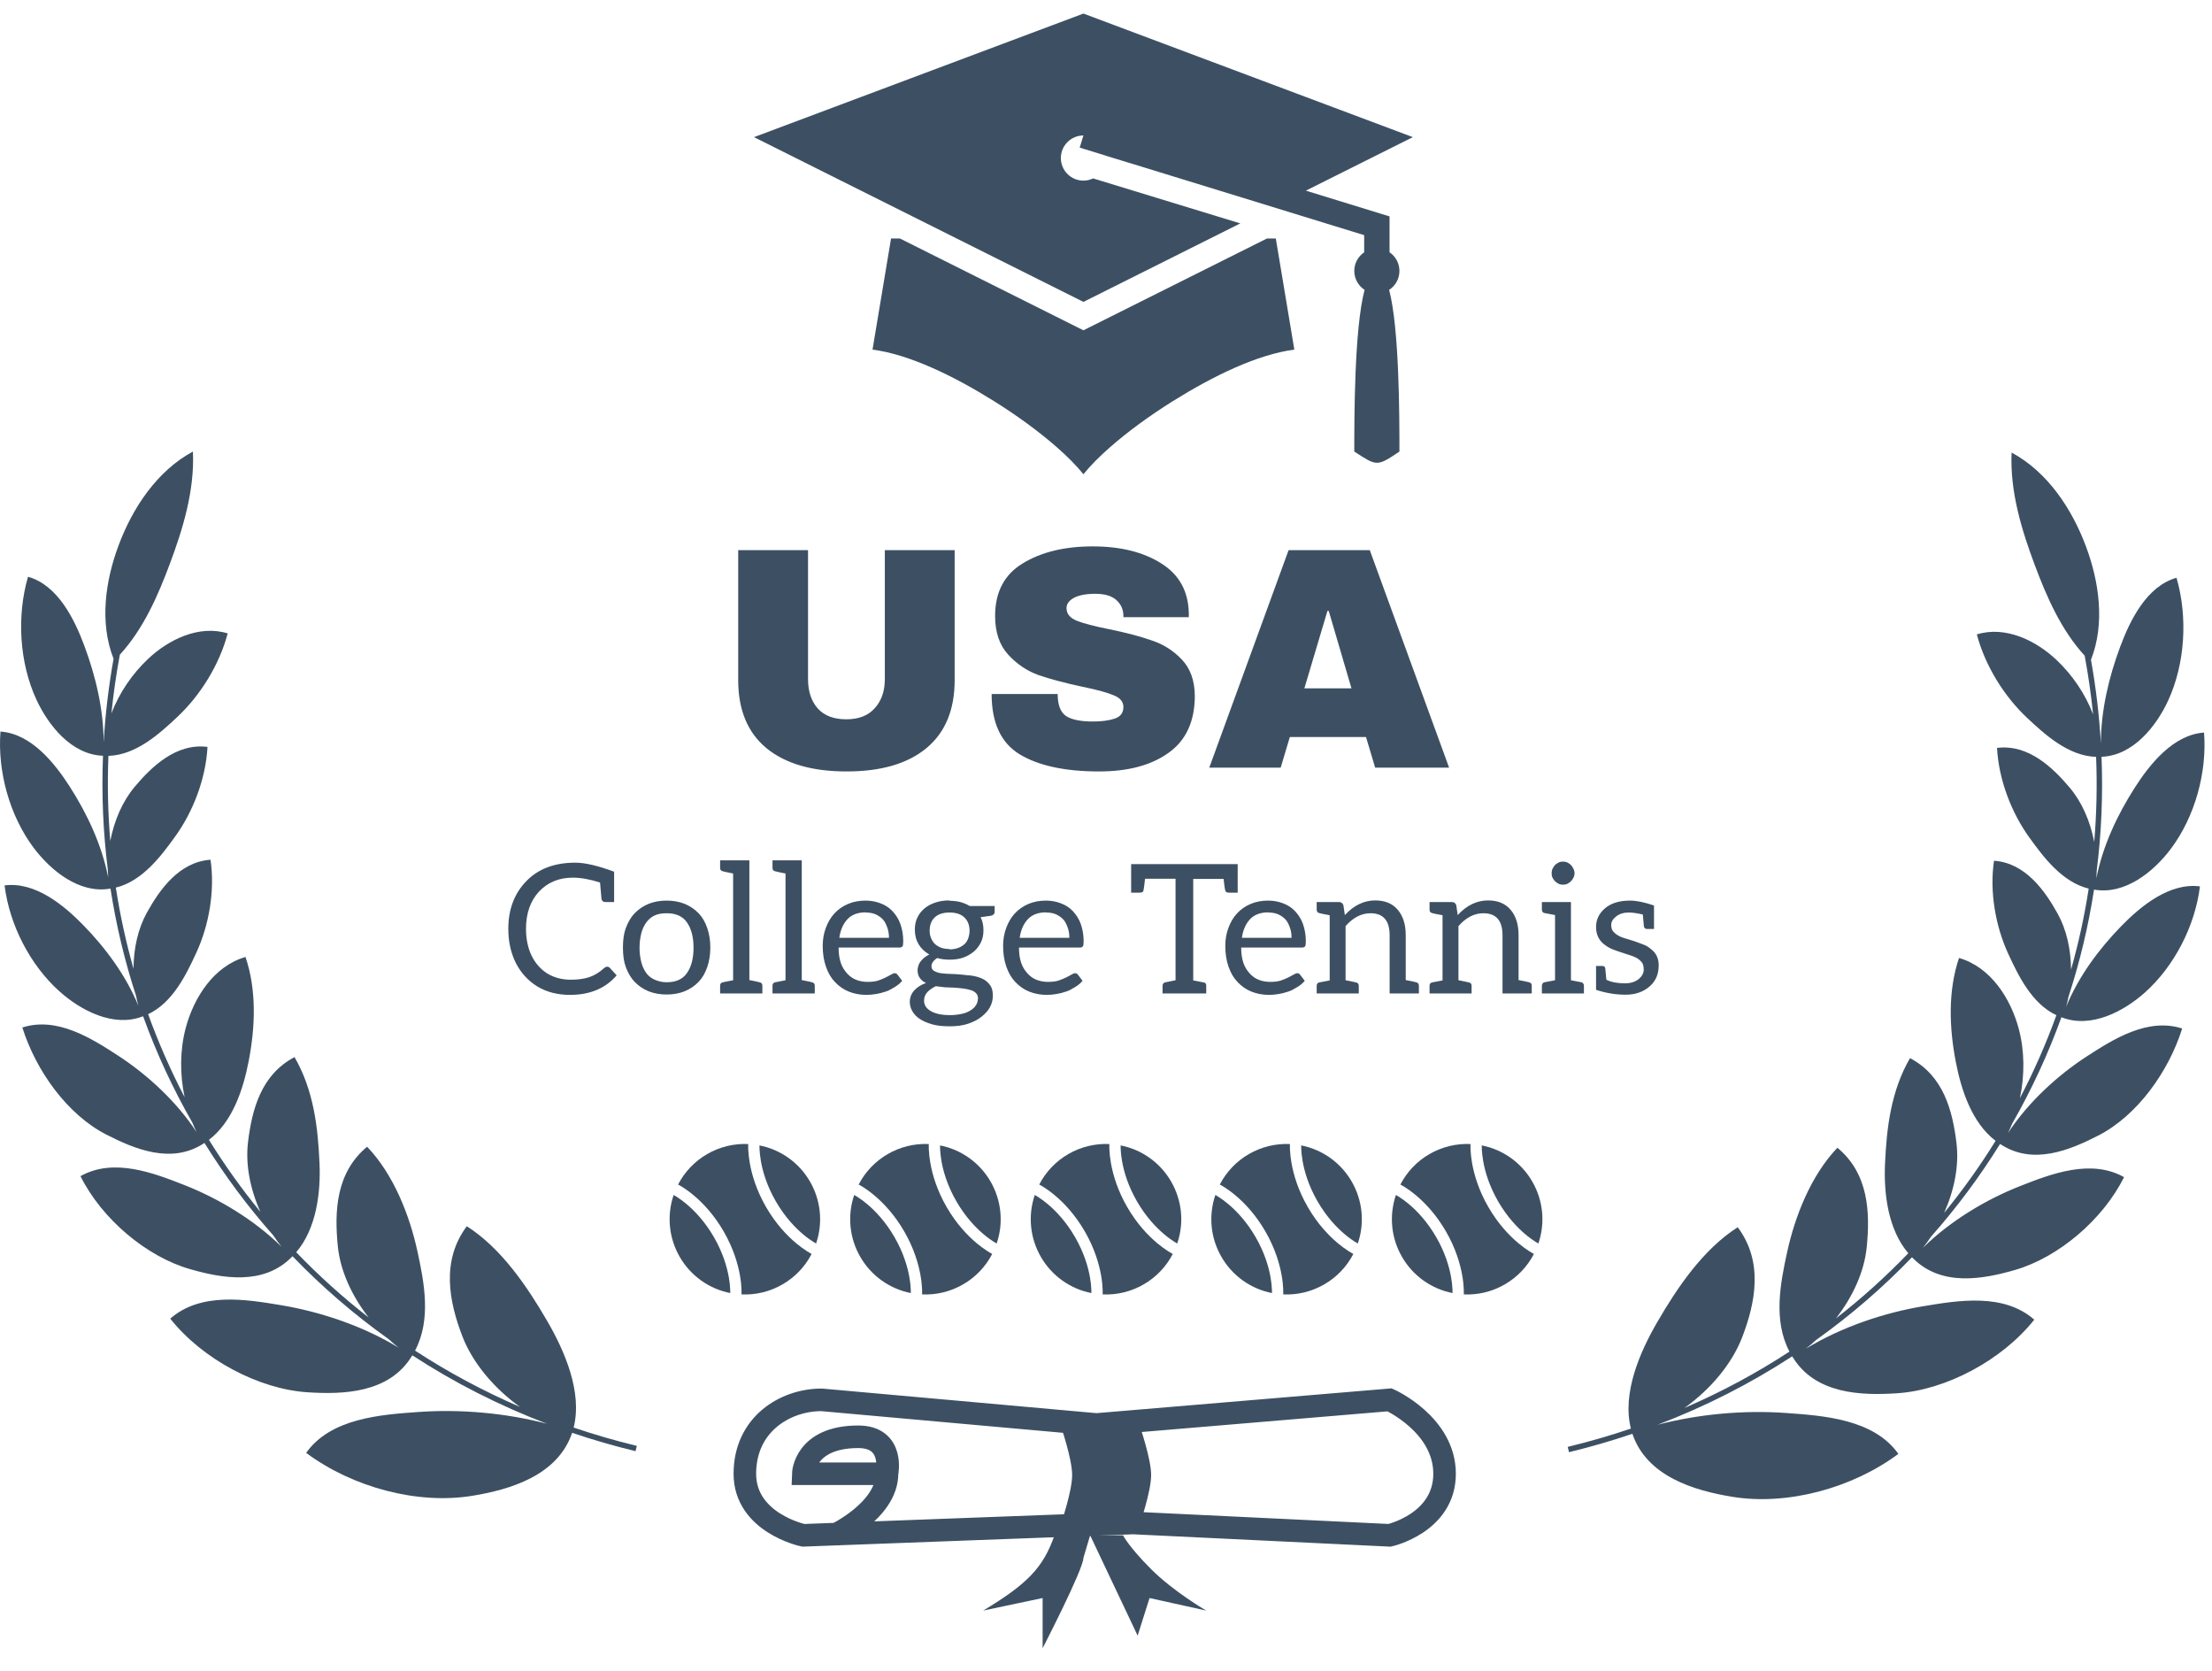
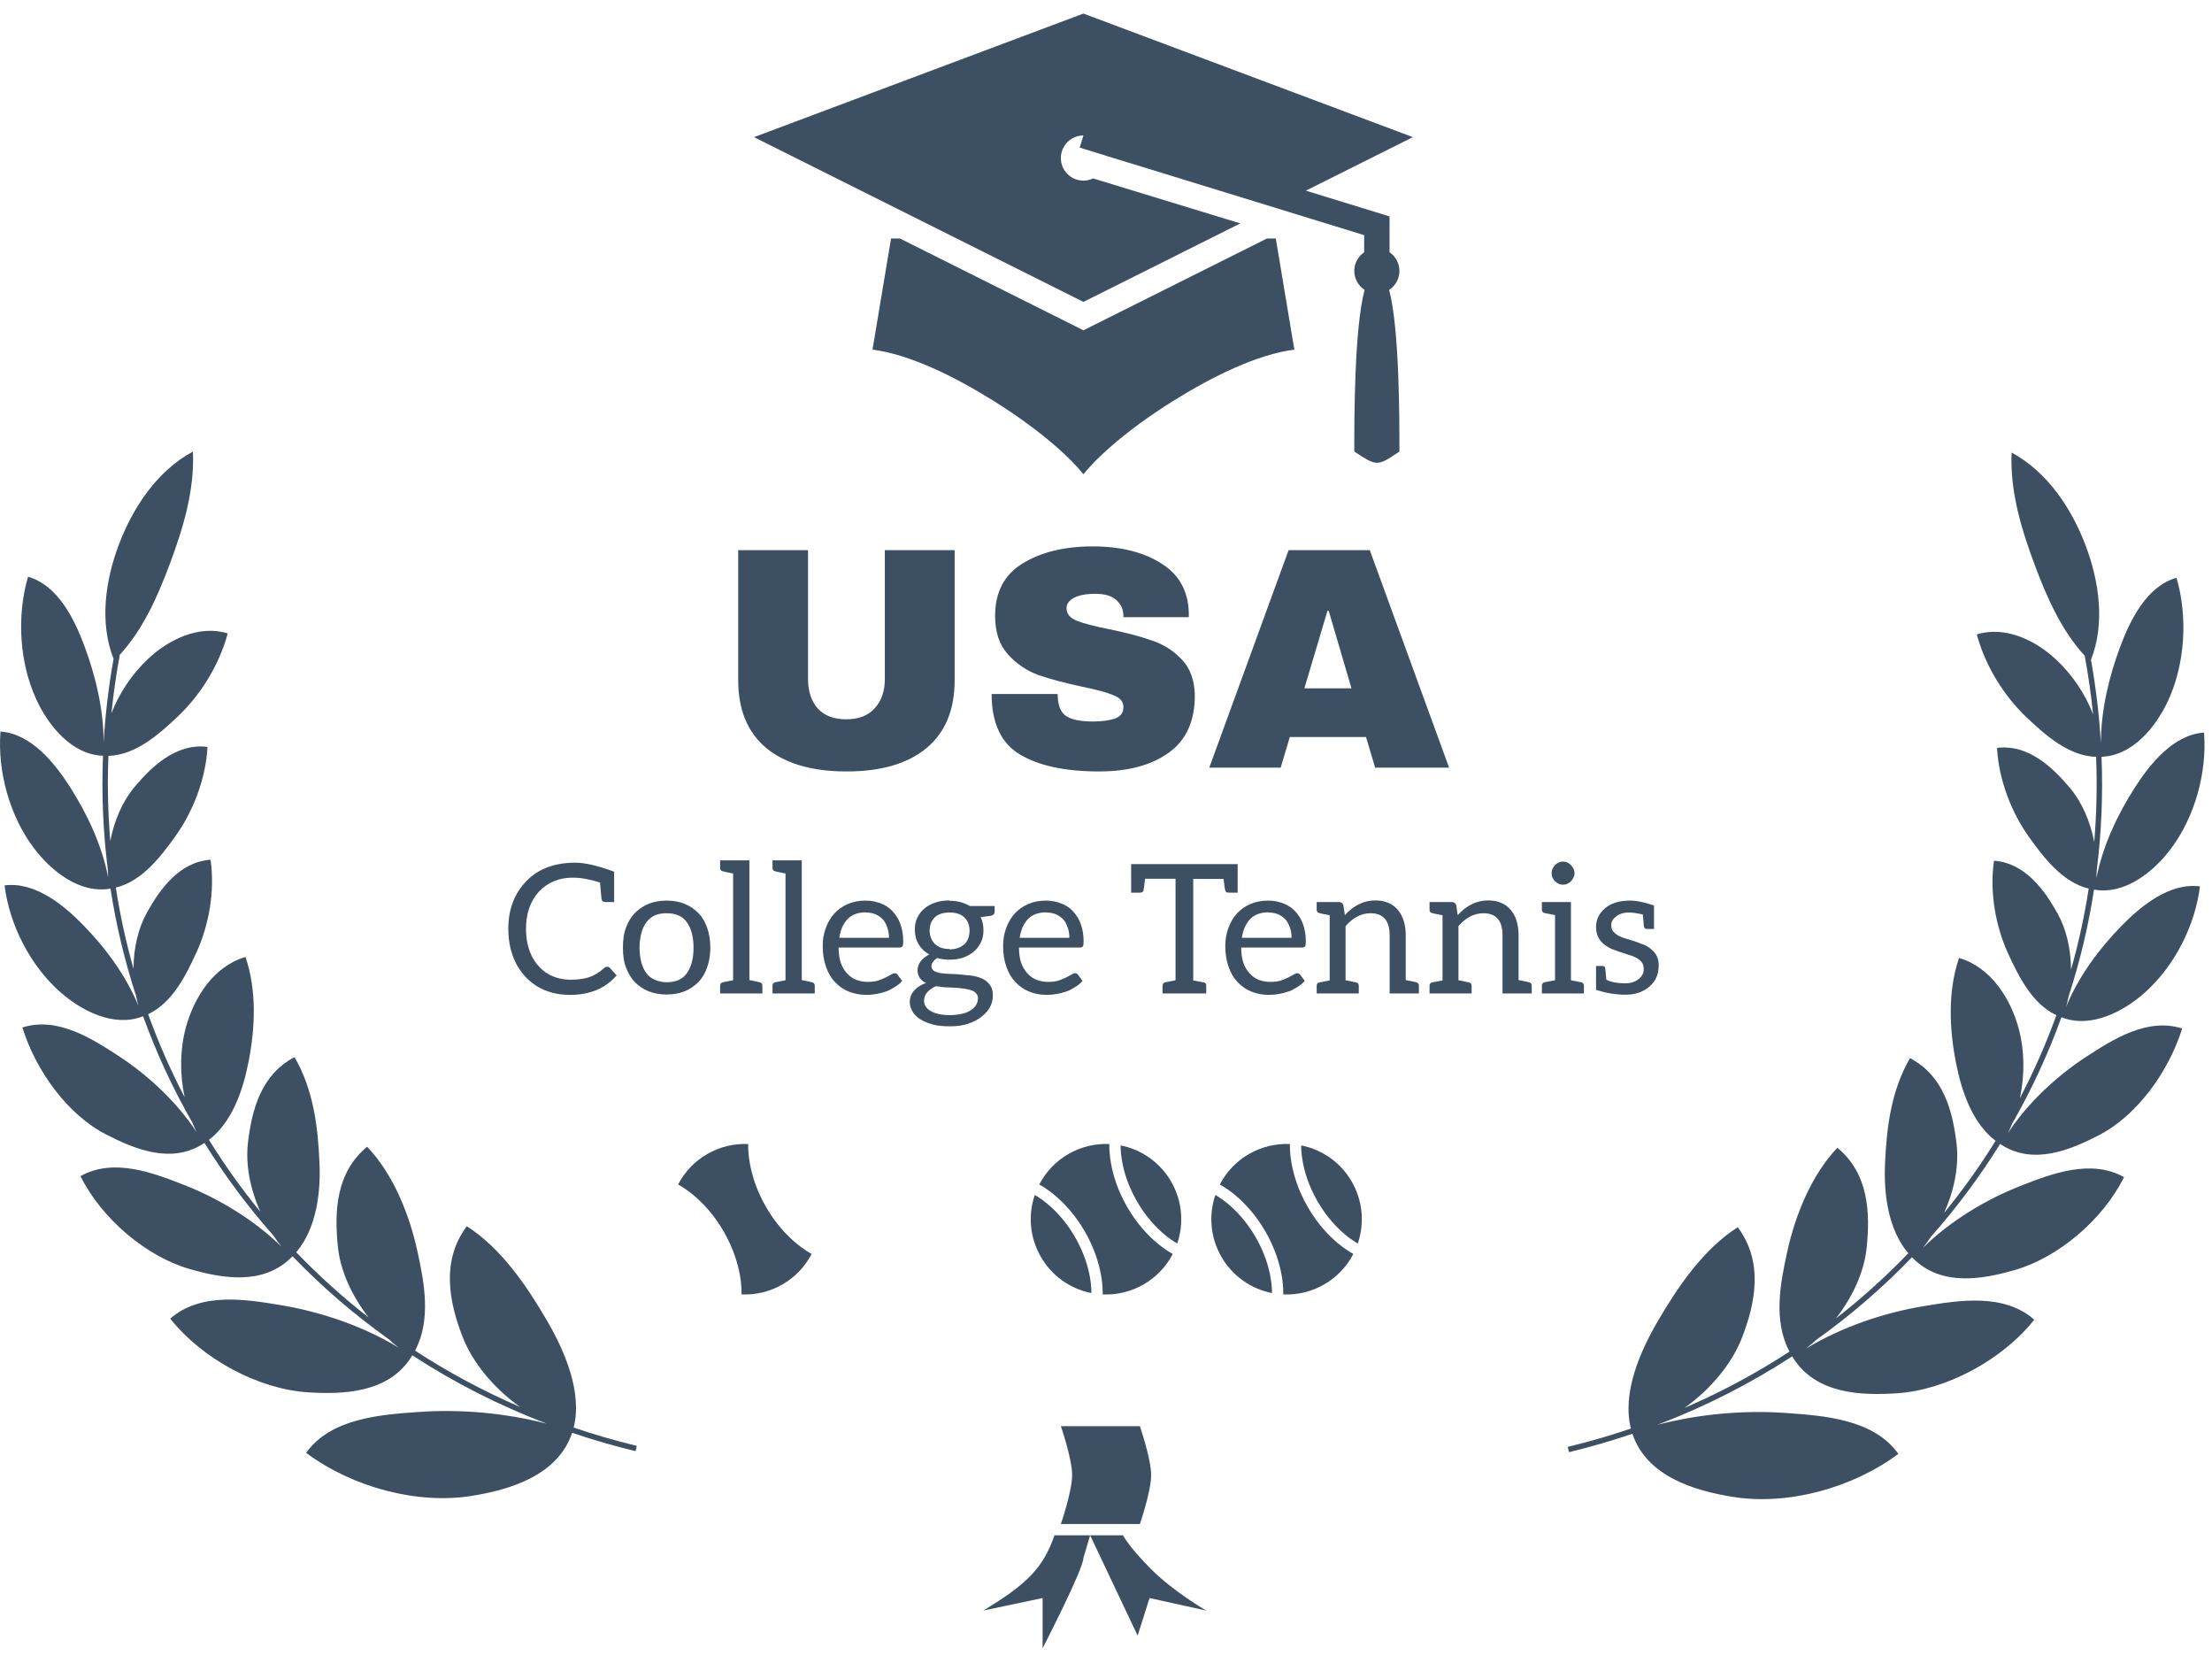
<svg xmlns="http://www.w3.org/2000/svg" width="98" height="74" viewBox="0 0 98 74" fill="none">
  <path d="M5.031 29.178C4.396 27.564 4.672 25.707 5.257 24.146C5.873 22.503 6.945 20.864 8.547 20C8.627 21.731 8.098 23.442 7.52 24.985C7 26.372 6.362 27.85 5.309 28.997C5.148 29.867 5.024 30.734 4.936 31.597C5.285 30.685 5.851 29.854 6.557 29.186C7.466 28.326 8.819 27.662 10.088 28.054C9.716 29.457 8.869 30.802 7.865 31.746C7.075 32.489 6.032 33.441 4.804 33.478C4.753 34.748 4.782 36.006 4.886 37.248C5.06 36.339 5.431 35.484 5.968 34.847C6.705 33.971 7.797 32.902 9.193 33.081C9.117 34.501 8.55 35.956 7.761 37.05C7.134 37.919 6.307 39.026 5.132 39.312C5.32 40.532 5.582 41.731 5.915 42.905C5.918 42.006 6.116 41.124 6.51 40.417C7.065 39.419 7.929 38.175 9.327 38.078C9.531 39.471 9.254 40.994 8.694 42.205C8.247 43.174 7.65 44.408 6.563 44.919C7.02 46.182 7.56 47.41 8.179 48.594C7.962 47.573 7.971 46.497 8.228 45.529C8.583 44.194 9.463 42.792 10.877 42.385C11.377 43.859 11.308 45.503 11.017 47.001C10.778 48.234 10.309 49.683 9.257 50.484C9.945 51.594 10.706 52.659 11.536 53.673C11.09 52.679 10.868 51.592 10.987 50.596C11.16 49.146 11.568 47.594 13.049 46.821C13.889 48.271 14.084 49.898 14.155 51.505C14.213 52.803 14.026 54.406 13.124 55.462C14.116 56.494 15.187 57.46 16.331 58.35C15.592 57.403 15.075 56.291 14.966 55.192C14.811 53.639 14.887 51.93 16.265 50.79C17.444 52.021 18.147 53.834 18.491 55.409C18.796 56.801 19.114 58.449 18.389 59.819C19.844 60.769 21.398 61.606 23.041 62.315C21.885 61.491 20.939 60.361 20.488 59.194C19.897 57.665 19.532 55.842 20.682 54.31C22.224 55.298 23.357 56.983 24.25 58.519C25.016 59.838 25.809 61.658 25.415 63.228C26.325 63.536 27.258 63.807 28.213 64.039L28.156 64.273C27.197 64.041 26.261 63.769 25.348 63.46C24.708 65.35 22.612 65.975 20.917 66.251C18.502 66.644 15.626 65.882 13.564 64.349C14.652 62.811 16.873 62.655 18.547 62.537L18.569 62.536C20.403 62.407 22.387 62.579 24.231 63.058C22.1 62.247 20.107 61.227 18.268 60.028L18.241 60.071C17.234 61.705 15.211 61.768 13.623 61.665C11.469 61.525 8.982 60.215 7.543 58.404C8.896 57.216 10.896 57.549 12.446 57.806L12.454 57.808C14.183 58.095 16.073 58.722 17.659 59.688C17.508 59.569 17.36 59.443 17.217 59.311C15.674 58.211 14.251 56.981 12.96 55.64C12.945 55.655 12.93 55.67 12.915 55.685C11.659 56.948 9.831 56.617 8.404 56.206C6.495 55.656 4.514 53.997 3.565 52.092C5.036 51.268 6.794 51.947 8.162 52.484C9.663 53.073 11.251 54.016 12.472 55.218C12.346 55.06 12.226 54.894 12.112 54.722C10.977 53.441 9.956 52.069 9.059 50.622L9.014 50.651C7.594 51.567 5.985 50.903 4.709 50.251C2.98 49.366 1.591 47.421 0.99 45.508C2.524 45.017 4.04 45.981 5.218 46.745C6.506 47.58 7.811 48.771 8.707 50.138C8.642 50.003 8.58 49.865 8.524 49.725C7.663 48.223 6.932 46.647 6.34 45.011L6.309 45.022L6.307 45.023C5.015 45.513 3.577 44.75 2.64 43.913C1.337 42.75 0.418 40.962 0.203 39.215C1.549 39.04 2.818 40.082 3.685 40.97C4.683 41.993 5.579 43.201 6.13 44.544C6.09 44.398 6.055 44.25 6.026 44.1C5.525 42.563 5.145 40.978 4.895 39.358L4.876 39.36L4.869 39.361C3.504 39.589 2.242 38.551 1.487 37.544C0.429 36.13 -0.116 34.174 0.021 32.401C1.381 32.496 2.416 33.79 3.088 34.836C3.865 36.048 4.509 37.419 4.792 38.853C4.783 38.739 4.778 38.624 4.776 38.509C4.569 36.86 4.495 35.177 4.563 33.473L4.559 33.473C3.171 33.423 2.145 32.134 1.615 30.991C0.857 29.355 0.735 27.288 1.241 25.545C2.564 25.916 3.302 27.434 3.737 28.602C4.239 29.949 4.589 31.418 4.592 32.878C4.664 31.653 4.81 30.418 5.031 29.178Z" fill="#3D5063" />
  <path d="M92.638 29.222C93.273 27.608 92.997 25.751 92.412 24.19C91.796 22.547 90.724 20.908 89.122 20.044C89.042 21.776 89.571 23.486 90.149 25.029C90.669 26.416 91.306 27.894 92.359 29.041C92.521 29.91 92.645 30.777 92.732 31.64C92.383 30.729 91.818 29.898 91.112 29.23C90.203 28.37 88.85 27.706 87.581 28.098C87.953 29.502 88.8 30.847 89.804 31.79C90.594 32.533 91.637 33.485 92.865 33.522C92.916 34.792 92.887 36.051 92.782 37.292C92.609 36.384 92.238 35.528 91.701 34.891C90.964 34.016 89.871 32.947 88.476 33.126C88.552 34.546 89.119 36.001 89.908 37.094C90.534 37.963 91.362 39.071 92.537 39.357C92.349 40.576 92.087 41.776 91.754 42.949C91.751 42.05 91.553 41.168 91.159 40.461C90.604 39.463 89.739 38.219 88.342 38.122C88.137 39.515 88.415 41.038 88.975 42.249C89.422 43.218 90.019 44.453 91.106 44.964C90.649 46.227 90.109 47.454 89.489 48.639C89.707 47.618 89.698 46.541 89.441 45.573C89.086 44.238 88.206 42.836 86.792 42.429C86.292 43.903 86.361 45.547 86.652 47.045C86.891 48.279 87.36 49.727 88.412 50.528C87.724 51.639 86.963 52.705 86.132 53.719C86.579 52.724 86.8 51.636 86.681 50.64C86.508 49.19 86.101 47.639 84.62 46.866C83.779 48.316 83.584 49.942 83.513 51.549C83.455 52.848 83.642 54.45 84.545 55.507C83.552 56.538 82.482 57.504 81.339 58.394C82.077 57.447 82.594 56.336 82.703 55.237C82.858 53.684 82.783 51.974 81.404 50.835C80.226 52.066 79.522 53.879 79.178 55.453C78.873 56.845 78.555 58.493 79.28 59.863C77.825 60.813 76.271 61.651 74.628 62.359C75.784 61.536 76.73 60.405 77.181 59.238C77.772 57.709 78.137 55.886 76.987 54.355C75.445 55.342 74.312 57.027 73.419 58.563C72.653 59.882 71.86 61.702 72.254 63.272C71.344 63.581 70.411 63.852 69.456 64.083L69.513 64.318C70.471 64.085 71.408 63.814 72.321 63.504C72.961 65.395 75.057 66.019 76.752 66.295C79.167 66.688 82.043 65.927 84.105 64.393C83.016 62.855 80.796 62.699 79.122 62.582L79.1 62.58C77.266 62.451 75.282 62.623 73.438 63.103C75.568 62.292 77.562 61.272 79.401 60.073L79.426 60.113C80.433 61.749 82.457 61.813 84.045 61.709C86.2 61.569 88.687 60.259 90.126 58.449C88.772 57.261 86.773 57.593 85.223 57.851L85.215 57.852C83.486 58.139 81.597 58.766 80.011 59.732C80.162 59.613 80.309 59.487 80.453 59.355C81.995 58.256 83.417 57.026 84.708 55.685C84.726 55.703 84.744 55.72 84.762 55.738C86.018 56.991 87.841 56.66 89.265 56.25C91.175 55.7 93.155 54.041 94.104 52.136C92.633 51.312 90.875 51.991 89.508 52.528C88.005 53.118 86.416 54.062 85.194 55.266C85.32 55.107 85.441 54.941 85.555 54.769C86.69 53.487 87.712 52.114 88.61 50.666L88.649 50.691L88.659 50.697C90.078 51.61 91.686 50.947 92.96 50.295C94.689 49.41 96.079 47.465 96.679 45.553C95.145 45.061 93.63 46.026 92.452 46.789C91.162 47.625 89.856 48.817 88.96 50.184C89.026 50.049 89.088 49.911 89.145 49.771C90.006 48.268 90.737 46.691 91.329 45.055L91.36 45.066L91.365 45.068C92.656 45.556 94.093 44.794 95.03 43.957C96.332 42.794 97.251 41.006 97.466 39.259C96.12 39.084 94.851 40.126 93.984 41.014C92.986 42.038 92.089 43.247 91.538 44.59C91.579 44.444 91.614 44.295 91.643 44.144C92.144 42.607 92.524 41.023 92.774 39.402L92.812 39.407C94.172 39.627 95.43 38.593 96.182 37.588C97.24 36.175 97.785 34.218 97.648 32.445C96.289 32.54 95.253 33.834 94.582 34.88C93.804 36.093 93.159 37.465 92.877 38.9C92.886 38.785 92.891 38.67 92.893 38.554C93.1 36.904 93.174 35.221 93.106 33.518C94.495 33.469 95.524 32.179 96.054 31.036C96.811 29.4 96.933 27.332 96.428 25.59C95.105 25.961 94.367 27.478 93.932 28.646C93.43 29.993 93.08 31.462 93.077 32.923C93.005 31.698 92.859 30.462 92.638 29.222Z" fill="#3D5063" />
  <g clip-path="url(#clip0_62_93)">
-     <path d="M67.896 55.503C67.847 55.475 67.798 55.446 67.75 55.415C67.58 55.306 67.417 55.185 67.262 55.055C66.87 54.726 66.372 54.21 65.939 53.459C65.505 52.708 65.308 52.019 65.219 51.515C65.183 51.315 65.16 51.114 65.15 50.911C65.148 50.855 65.147 50.798 65.147 50.742C65.148 50.722 65.15 50.681 65.15 50.67C64.515 50.641 63.884 50.794 63.333 51.113C62.782 51.43 62.334 51.899 62.042 52.464L62.105 52.498C62.14 52.518 62.189 52.547 62.25 52.585C62.373 52.663 62.542 52.781 62.738 52.946C63.13 53.275 63.628 53.791 64.062 54.542C64.495 55.293 64.693 55.982 64.782 56.486C64.827 56.738 64.844 56.944 64.85 57.089C64.854 57.162 64.854 57.219 64.853 57.259V57.331C65.488 57.359 66.117 57.206 66.667 56.887C67.217 56.571 67.665 56.103 67.958 55.539L67.896 55.503Z" fill="#3D5063" />
-     <path d="M64.353 57.27C64.354 57.217 64.353 57.164 64.351 57.111C64.342 56.931 64.322 56.751 64.29 56.573C64.21 56.117 64.029 55.485 63.629 54.792C63.229 54.1 62.772 53.627 62.417 53.329C62.279 53.212 62.134 53.105 61.982 53.008C61.929 52.974 61.872 52.941 61.845 52.926C61.691 53.376 61.636 53.853 61.682 54.326C61.728 54.799 61.876 55.256 62.114 55.667C62.351 56.079 62.673 56.435 63.06 56.712C63.446 56.988 63.887 57.179 64.353 57.27ZM65.648 50.731C65.647 50.784 65.648 50.837 65.65 50.89C65.655 51.015 65.671 51.199 65.711 51.428C65.791 51.884 65.972 52.516 66.372 53.209C66.772 53.901 67.229 54.374 67.584 54.672C67.761 54.821 67.913 54.926 68.019 54.993C68.072 55.027 68.129 55.06 68.156 55.075C68.31 54.625 68.365 54.148 68.319 53.675C68.272 53.203 68.125 52.745 67.887 52.334C67.65 51.922 67.328 51.566 66.941 51.289C66.555 51.013 66.114 50.822 65.648 50.731Z" fill="#3D5063" />
-   </g>
+     </g>
  <g clip-path="url(#clip1_62_93)">
    <path d="M59.896 55.503C59.847 55.475 59.798 55.446 59.75 55.415C59.58 55.306 59.417 55.185 59.262 55.055C58.87 54.726 58.372 54.21 57.939 53.459C57.505 52.708 57.308 52.019 57.219 51.515C57.183 51.315 57.16 51.114 57.15 50.911C57.148 50.855 57.147 50.798 57.147 50.742C57.148 50.722 57.15 50.681 57.15 50.67C56.515 50.641 55.884 50.794 55.333 51.113C54.782 51.43 54.334 51.899 54.042 52.464L54.105 52.498C54.14 52.518 54.189 52.547 54.25 52.585C54.373 52.663 54.542 52.781 54.738 52.946C55.13 53.275 55.628 53.791 56.062 54.542C56.495 55.293 56.693 55.982 56.782 56.486C56.827 56.738 56.844 56.944 56.85 57.089C56.854 57.162 56.854 57.219 56.853 57.259V57.331C57.488 57.359 58.117 57.206 58.667 56.887C59.217 56.571 59.666 56.103 59.958 55.539L59.896 55.503Z" fill="#3D5063" />
    <path d="M56.353 57.27C56.354 57.217 56.353 57.164 56.351 57.111C56.342 56.931 56.322 56.751 56.29 56.573C56.21 56.117 56.029 55.485 55.629 54.792C55.229 54.1 54.772 53.627 54.417 53.329C54.279 53.212 54.134 53.105 53.982 53.008C53.929 52.974 53.872 52.941 53.845 52.926C53.691 53.376 53.636 53.853 53.682 54.326C53.728 54.799 53.876 55.256 54.114 55.667C54.351 56.079 54.673 56.435 55.06 56.712C55.446 56.988 55.887 57.179 56.353 57.27ZM57.648 50.731C57.647 50.784 57.648 50.837 57.65 50.89C57.655 51.015 57.671 51.199 57.711 51.428C57.791 51.884 57.972 52.516 58.372 53.209C58.772 53.901 59.229 54.374 59.584 54.672C59.761 54.821 59.913 54.926 60.019 54.993C60.072 55.027 60.129 55.06 60.156 55.075C60.31 54.625 60.365 54.148 60.319 53.675C60.272 53.203 60.125 52.745 59.887 52.334C59.65 51.922 59.328 51.566 58.941 51.289C58.555 51.013 58.114 50.822 57.648 50.731Z" fill="#3D5063" />
  </g>
  <g clip-path="url(#clip2_62_93)">
    <path d="M51.896 55.503C51.847 55.475 51.798 55.446 51.75 55.415C51.58 55.306 51.417 55.185 51.262 55.055C50.87 54.726 50.372 54.21 49.939 53.459C49.505 52.708 49.308 52.019 49.219 51.515C49.183 51.315 49.16 51.114 49.15 50.911C49.148 50.855 49.147 50.798 49.147 50.742C49.148 50.722 49.15 50.681 49.15 50.67C48.515 50.641 47.884 50.794 47.333 51.113C46.782 51.43 46.334 51.899 46.042 52.464L46.105 52.498C46.14 52.518 46.189 52.547 46.25 52.585C46.373 52.663 46.542 52.781 46.738 52.946C47.13 53.275 47.628 53.791 48.062 54.542C48.495 55.293 48.693 55.982 48.782 56.486C48.827 56.738 48.844 56.944 48.85 57.089C48.854 57.162 48.854 57.219 48.853 57.259V57.331C49.488 57.359 50.117 57.206 50.667 56.887C51.217 56.571 51.666 56.103 51.958 55.539L51.896 55.503Z" fill="#3D5063" />
    <path d="M48.353 57.27C48.354 57.217 48.353 57.164 48.351 57.111C48.342 56.931 48.322 56.751 48.29 56.573C48.21 56.117 48.029 55.485 47.629 54.792C47.229 54.1 46.772 53.627 46.417 53.329C46.279 53.212 46.134 53.105 45.982 53.008C45.929 52.974 45.872 52.941 45.845 52.926C45.691 53.376 45.636 53.853 45.682 54.326C45.728 54.799 45.876 55.256 46.114 55.667C46.351 56.079 46.673 56.435 47.06 56.712C47.446 56.988 47.887 57.179 48.353 57.27ZM49.648 50.731C49.647 50.784 49.648 50.837 49.65 50.89C49.655 51.015 49.671 51.199 49.711 51.428C49.791 51.884 49.972 52.516 50.372 53.209C50.772 53.901 51.229 54.374 51.584 54.672C51.761 54.821 51.913 54.926 52.019 54.993C52.072 55.027 52.129 55.06 52.156 55.075C52.31 54.625 52.365 54.148 52.319 53.675C52.272 53.203 52.125 52.745 51.887 52.334C51.65 51.922 51.328 51.566 50.941 51.289C50.555 51.013 50.114 50.822 49.648 50.731Z" fill="#3D5063" />
  </g>
  <g clip-path="url(#clip3_62_93)">
    <path d="M43.896 55.503C43.847 55.475 43.798 55.446 43.75 55.415C43.58 55.306 43.417 55.185 43.262 55.055C42.87 54.726 42.372 54.21 41.939 53.459C41.505 52.708 41.308 52.019 41.219 51.515C41.183 51.315 41.16 51.114 41.15 50.911C41.148 50.855 41.147 50.798 41.147 50.742C41.148 50.722 41.15 50.681 41.15 50.67C40.515 50.641 39.884 50.794 39.333 51.113C38.782 51.43 38.334 51.899 38.042 52.464L38.105 52.498C38.14 52.518 38.189 52.547 38.25 52.585C38.373 52.663 38.542 52.781 38.738 52.946C39.13 53.275 39.628 53.791 40.062 54.542C40.495 55.293 40.693 55.982 40.782 56.486C40.827 56.738 40.844 56.944 40.85 57.089C40.854 57.162 40.854 57.219 40.853 57.259V57.331C41.488 57.359 42.117 57.206 42.667 56.887C43.217 56.571 43.666 56.103 43.958 55.539L43.896 55.503Z" fill="#3D5063" />
    <path d="M40.353 57.27C40.354 57.217 40.353 57.164 40.351 57.111C40.342 56.931 40.322 56.751 40.29 56.573C40.21 56.117 40.029 55.485 39.629 54.792C39.229 54.1 38.772 53.627 38.417 53.329C38.279 53.212 38.134 53.105 37.982 53.008C37.929 52.974 37.872 52.941 37.845 52.926C37.691 53.376 37.636 53.853 37.682 54.326C37.728 54.799 37.876 55.256 38.114 55.667C38.351 56.079 38.673 56.435 39.06 56.712C39.446 56.988 39.887 57.179 40.353 57.27ZM41.648 50.731C41.647 50.784 41.648 50.837 41.65 50.89C41.655 51.015 41.671 51.199 41.711 51.428C41.791 51.884 41.972 52.516 42.372 53.209C42.772 53.901 43.229 54.374 43.584 54.672C43.761 54.821 43.913 54.926 44.019 54.993C44.072 55.027 44.129 55.06 44.156 55.075C44.31 54.625 44.365 54.148 44.319 53.675C44.272 53.203 44.125 52.745 43.887 52.334C43.65 51.922 43.328 51.566 42.941 51.289C42.555 51.013 42.114 50.822 41.648 50.731Z" fill="#3D5063" />
  </g>
  <g clip-path="url(#clip4_62_93)">
    <path d="M35.896 55.503C35.847 55.475 35.798 55.446 35.75 55.415C35.58 55.306 35.417 55.185 35.262 55.055C34.87 54.726 34.372 54.21 33.939 53.459C33.505 52.708 33.308 52.019 33.219 51.515C33.183 51.315 33.16 51.114 33.15 50.911C33.148 50.855 33.147 50.798 33.147 50.742C33.148 50.722 33.15 50.681 33.15 50.67C32.515 50.641 31.884 50.794 31.333 51.113C30.782 51.43 30.334 51.899 30.042 52.464L30.105 52.498C30.14 52.518 30.189 52.547 30.25 52.585C30.373 52.663 30.542 52.781 30.738 52.946C31.13 53.275 31.628 53.791 32.062 54.542C32.495 55.293 32.693 55.982 32.782 56.486C32.827 56.738 32.844 56.944 32.85 57.089C32.854 57.162 32.854 57.219 32.853 57.259V57.331C33.488 57.359 34.117 57.206 34.667 56.887C35.217 56.571 35.666 56.103 35.958 55.539L35.896 55.503Z" fill="#3D5063" />
-     <path d="M32.353 57.27C32.354 57.217 32.353 57.164 32.351 57.111C32.342 56.931 32.322 56.751 32.29 56.573C32.21 56.117 32.029 55.485 31.629 54.792C31.229 54.1 30.772 53.627 30.417 53.329C30.279 53.212 30.134 53.105 29.982 53.008C29.929 52.974 29.872 52.941 29.845 52.926C29.691 53.376 29.636 53.853 29.682 54.326C29.729 54.799 29.876 55.256 30.114 55.667C30.351 56.079 30.673 56.435 31.06 56.712C31.446 56.988 31.887 57.179 32.353 57.27ZM33.648 50.731C33.647 50.784 33.648 50.837 33.65 50.89C33.655 51.015 33.671 51.199 33.711 51.428C33.791 51.884 33.972 52.516 34.372 53.209C34.772 53.901 35.229 54.374 35.584 54.672C35.761 54.821 35.913 54.926 36.019 54.993C36.072 55.027 36.129 55.06 36.156 55.075C36.31 54.625 36.365 54.148 36.319 53.675C36.272 53.203 36.125 52.745 35.887 52.334C35.65 51.922 35.328 51.566 34.941 51.289C34.555 51.013 34.114 50.822 33.648 50.731Z" fill="#3D5063" />
  </g>
  <path d="M42.295 30.122C42.295 31.438 41.88 32.441 41.049 33.132C40.218 33.823 39.038 34.168 37.507 34.168C35.976 34.168 34.791 33.823 33.951 33.132C33.12 32.441 32.705 31.438 32.705 30.122V24.368H35.799V30.08C35.799 30.621 35.944 31.055 36.233 31.382C36.522 31.699 36.942 31.858 37.493 31.858C38.044 31.858 38.464 31.695 38.753 31.368C39.052 31.041 39.201 30.612 39.201 30.08V24.368H42.295V30.122ZM48.413 24.2C49.645 24.2 50.658 24.452 51.451 24.956C52.244 25.451 52.65 26.188 52.669 27.168V27.336H49.771V27.28C49.771 27 49.668 26.767 49.463 26.58C49.258 26.393 48.945 26.3 48.525 26.3C48.114 26.3 47.797 26.361 47.573 26.482C47.358 26.603 47.251 26.753 47.251 26.93C47.251 27.182 47.4 27.369 47.699 27.49C47.998 27.611 48.478 27.737 49.141 27.868C49.916 28.027 50.55 28.195 51.045 28.372C51.549 28.54 51.988 28.82 52.361 29.212C52.734 29.604 52.926 30.136 52.935 30.808C52.935 31.947 52.548 32.791 51.773 33.342C51.008 33.893 49.981 34.168 48.693 34.168C47.19 34.168 46.019 33.916 45.179 33.412C44.348 32.908 43.933 32.017 43.933 30.738H46.859C46.859 31.223 46.985 31.55 47.237 31.718C47.489 31.877 47.881 31.956 48.413 31.956C48.805 31.956 49.127 31.914 49.379 31.83C49.64 31.746 49.771 31.573 49.771 31.312C49.771 31.079 49.626 30.906 49.337 30.794C49.057 30.673 48.595 30.547 47.951 30.416C47.167 30.248 46.518 30.075 46.005 29.898C45.492 29.711 45.044 29.408 44.661 28.988C44.278 28.568 44.087 27.999 44.087 27.28C44.087 26.225 44.493 25.451 45.305 24.956C46.126 24.452 47.162 24.2 48.413 24.2ZM60.925 34L60.519 32.642H57.145L56.739 34H53.575L57.089 24.368H60.687L64.201 34H60.925ZM57.789 30.486H59.875L58.867 27.056H58.811L57.789 30.486ZM27.208 39.952H26.824C26.722 39.952 26.664 39.904 26.648 39.808L26.584 39.088C26.136 38.944 25.733 38.872 25.376 38.872C24.773 38.872 24.277 39.075 23.888 39.48C23.498 39.901 23.304 40.453 23.304 41.136C23.304 41.579 23.384 41.971 23.544 42.312C23.709 42.653 23.941 42.92 24.24 43.112C24.544 43.299 24.896 43.392 25.296 43.392C25.605 43.392 25.874 43.355 26.104 43.28C26.338 43.2 26.557 43.067 26.76 42.88C26.808 42.837 26.856 42.816 26.904 42.816C26.946 42.816 26.984 42.832 27.016 42.864L27.32 43.2C26.824 43.776 26.136 44.064 25.256 44.064C24.701 44.064 24.216 43.939 23.8 43.688C23.389 43.432 23.072 43.083 22.848 42.64C22.629 42.197 22.52 41.696 22.52 41.136C22.52 40.277 22.786 39.573 23.32 39.024C23.848 38.48 24.57 38.208 25.488 38.208C25.914 38.208 26.488 38.341 27.208 38.608V39.952ZM29.534 39.888C29.827 39.888 30.094 39.936 30.334 40.032C30.569 40.128 30.774 40.267 30.95 40.448C31.115 40.619 31.243 40.837 31.334 41.104C31.424 41.365 31.47 41.653 31.47 41.968C31.47 42.283 31.424 42.571 31.334 42.832C31.243 43.099 31.115 43.317 30.95 43.488C30.774 43.669 30.569 43.808 30.334 43.904C30.094 44 29.827 44.048 29.534 44.048C29.241 44.048 28.974 44 28.734 43.904C28.499 43.808 28.294 43.669 28.118 43.488C27.958 43.323 27.827 43.104 27.726 42.832C27.64 42.603 27.598 42.315 27.598 41.968C27.598 41.621 27.64 41.333 27.726 41.104C27.827 40.832 27.958 40.613 28.118 40.448C28.294 40.267 28.499 40.128 28.734 40.032C28.974 39.936 29.241 39.888 29.534 39.888ZM29.534 43.504C29.945 43.504 30.243 43.371 30.43 43.104C30.627 42.827 30.726 42.451 30.726 41.976C30.726 41.501 30.627 41.125 30.43 40.848C30.243 40.581 29.945 40.448 29.534 40.448C29.326 40.448 29.15 40.48 29.006 40.544C28.867 40.608 28.744 40.709 28.638 40.848C28.537 40.987 28.462 41.147 28.414 41.328C28.36 41.541 28.334 41.76 28.334 41.984C28.334 42.197 28.36 42.411 28.414 42.624C28.462 42.805 28.537 42.965 28.638 43.104C28.729 43.227 28.851 43.323 29.006 43.392C29.177 43.467 29.352 43.504 29.534 43.504ZM33.648 43.504C33.734 43.52 33.776 43.571 33.776 43.656V44H31.904V43.656C31.904 43.571 31.947 43.52 32.032 43.504L32.48 43.416V38.688C32.235 38.64 32.086 38.608 32.032 38.592C31.947 38.576 31.904 38.528 31.904 38.448V38.104H33.2V43.408C33.446 43.456 33.595 43.488 33.648 43.504ZM35.969 43.504C36.054 43.52 36.097 43.571 36.097 43.656V44H34.225V43.656C34.225 43.571 34.267 43.52 34.353 43.504L34.801 43.416V38.688C34.555 38.64 34.406 38.608 34.353 38.592C34.267 38.576 34.225 38.528 34.225 38.448V38.104H35.521V43.408C35.766 43.456 35.915 43.488 35.969 43.504ZM38.345 39.888C38.58 39.888 38.801 39.928 39.009 40.008C39.222 40.088 39.398 40.203 39.537 40.352C39.697 40.523 39.814 40.712 39.889 40.92C39.974 41.16 40.017 41.416 40.017 41.688C40.017 41.811 40.006 41.885 39.985 41.912C39.958 41.949 39.91 41.968 39.841 41.968H37.153C37.153 42.224 37.185 42.448 37.249 42.64C37.302 42.805 37.393 42.96 37.521 43.104C37.638 43.237 37.772 43.333 37.921 43.392C38.081 43.456 38.252 43.488 38.433 43.488C38.625 43.488 38.78 43.469 38.897 43.432C39.009 43.395 39.121 43.349 39.233 43.296C39.35 43.237 39.43 43.195 39.473 43.168C39.542 43.125 39.596 43.104 39.633 43.104C39.692 43.104 39.737 43.128 39.769 43.176L39.969 43.44C39.894 43.536 39.788 43.627 39.649 43.712C39.489 43.813 39.358 43.88 39.257 43.912C39.097 43.965 38.953 44.003 38.825 44.024C38.665 44.051 38.518 44.064 38.385 44.064C38.108 44.064 37.849 44.016 37.609 43.92C37.38 43.829 37.174 43.688 36.993 43.496C36.822 43.32 36.689 43.093 36.593 42.816C36.497 42.544 36.449 42.235 36.449 41.888C36.449 41.611 36.494 41.349 36.585 41.104C36.676 40.853 36.801 40.64 36.961 40.464C37.126 40.283 37.326 40.141 37.561 40.04C37.796 39.939 38.057 39.888 38.345 39.888ZM38.361 40.408C38.014 40.408 37.745 40.507 37.553 40.704C37.356 40.912 37.233 41.189 37.185 41.536H39.385C39.385 41.371 39.361 41.221 39.313 41.088C39.254 40.923 39.19 40.803 39.121 40.728C39.03 40.632 38.921 40.555 38.793 40.496C38.67 40.443 38.524 40.416 38.353 40.416L38.361 40.408ZM42.059 39.896C42.24 39.896 42.403 39.915 42.547 39.952C42.701 39.995 42.84 40.053 42.963 40.128H44.067V40.392C44.067 40.477 44.011 40.533 43.899 40.56L43.443 40.624C43.528 40.779 43.571 40.971 43.571 41.2C43.571 41.408 43.533 41.587 43.459 41.736C43.373 41.907 43.269 42.043 43.147 42.144C42.997 42.267 42.837 42.357 42.667 42.416C42.496 42.475 42.293 42.504 42.059 42.504C41.867 42.504 41.688 42.48 41.523 42.432C41.448 42.475 41.384 42.533 41.331 42.608C41.288 42.667 41.267 42.725 41.267 42.784C41.267 42.885 41.304 42.957 41.379 43C41.469 43.053 41.573 43.088 41.691 43.104C41.861 43.125 42.008 43.136 42.131 43.136C42.237 43.136 42.403 43.147 42.627 43.168C42.669 43.173 42.741 43.181 42.843 43.192C42.949 43.197 43.043 43.208 43.123 43.224C43.293 43.256 43.44 43.304 43.563 43.368C43.68 43.427 43.784 43.52 43.875 43.648C43.949 43.755 43.987 43.904 43.987 44.096C43.987 44.283 43.944 44.453 43.859 44.608C43.779 44.757 43.651 44.901 43.475 45.04C43.32 45.163 43.123 45.264 42.883 45.344C42.659 45.419 42.392 45.456 42.083 45.456C41.763 45.456 41.501 45.427 41.299 45.368C41.075 45.304 40.891 45.224 40.747 45.128C40.603 45.032 40.493 44.917 40.419 44.784C40.344 44.651 40.307 44.517 40.307 44.384C40.307 44.187 40.371 44.016 40.499 43.872C40.627 43.728 40.803 43.616 41.027 43.536C40.915 43.488 40.824 43.416 40.755 43.32C40.685 43.224 40.651 43.104 40.651 42.96C40.651 42.928 40.661 42.869 40.683 42.784C40.699 42.72 40.731 42.656 40.779 42.592C40.821 42.533 40.877 42.475 40.947 42.416C40.968 42.395 41.043 42.347 41.171 42.272C40.968 42.16 40.811 42.011 40.699 41.824C40.587 41.637 40.531 41.421 40.531 41.176C40.531 40.968 40.568 40.789 40.643 40.64C40.723 40.475 40.829 40.339 40.963 40.232C41.096 40.12 41.261 40.032 41.459 39.968C41.635 39.909 41.84 39.88 42.075 39.88L42.059 39.896ZM42.067 42.048C42.205 42.048 42.333 42.027 42.451 41.984C42.552 41.947 42.645 41.891 42.731 41.816C42.805 41.747 42.861 41.659 42.899 41.552C42.936 41.44 42.955 41.331 42.955 41.224C42.955 40.973 42.877 40.776 42.723 40.632C42.573 40.488 42.355 40.416 42.067 40.416C41.784 40.416 41.565 40.488 41.411 40.632C41.261 40.776 41.187 40.973 41.187 41.224C41.187 41.341 41.208 41.451 41.251 41.552C41.299 41.664 41.355 41.749 41.419 41.808C41.504 41.883 41.597 41.939 41.699 41.976C41.805 42.013 41.928 42.032 42.067 42.032V42.048ZM43.331 44.24C43.331 44.139 43.304 44.059 43.251 44C43.197 43.936 43.12 43.888 43.019 43.856C42.917 43.824 42.808 43.8 42.691 43.784C42.52 43.763 42.387 43.749 42.291 43.744L41.867 43.728C41.84 43.728 41.704 43.712 41.459 43.68C41.304 43.755 41.179 43.843 41.083 43.944C40.987 44.051 40.939 44.176 40.939 44.32C40.939 44.411 40.963 44.496 41.011 44.576C41.059 44.651 41.131 44.717 41.227 44.776C41.328 44.835 41.448 44.88 41.587 44.912C41.731 44.944 41.901 44.96 42.099 44.96C42.264 44.96 42.435 44.941 42.611 44.904C42.749 44.877 42.877 44.827 42.995 44.752C43.101 44.688 43.181 44.613 43.235 44.528C43.293 44.437 43.323 44.341 43.323 44.24H43.331ZM46.337 39.888C46.572 39.888 46.793 39.928 47.001 40.008C47.215 40.088 47.391 40.203 47.529 40.352C47.689 40.523 47.807 40.712 47.881 40.92C47.967 41.16 48.009 41.416 48.009 41.688C48.009 41.811 47.999 41.885 47.977 41.912C47.951 41.949 47.903 41.968 47.833 41.968H45.145C45.145 42.224 45.177 42.448 45.241 42.64C45.295 42.805 45.385 42.96 45.513 43.104C45.631 43.237 45.764 43.333 45.913 43.392C46.073 43.456 46.244 43.488 46.425 43.488C46.617 43.488 46.772 43.469 46.889 43.432C47.001 43.395 47.113 43.349 47.225 43.296C47.343 43.237 47.423 43.195 47.465 43.168C47.535 43.125 47.588 43.104 47.625 43.104C47.684 43.104 47.729 43.128 47.761 43.176L47.961 43.44C47.887 43.536 47.78 43.627 47.641 43.712C47.481 43.813 47.351 43.88 47.249 43.912C47.089 43.965 46.945 44.003 46.817 44.024C46.657 44.051 46.511 44.064 46.377 44.064C46.1 44.064 45.841 44.016 45.601 43.92C45.372 43.829 45.167 43.688 44.985 43.496C44.815 43.32 44.681 43.093 44.585 42.816C44.489 42.544 44.441 42.235 44.441 41.888C44.441 41.611 44.487 41.349 44.577 41.104C44.668 40.853 44.793 40.64 44.953 40.464C45.119 40.283 45.319 40.141 45.553 40.04C45.788 39.939 46.049 39.888 46.337 39.888ZM46.353 40.408C46.007 40.408 45.737 40.507 45.545 40.704C45.348 40.912 45.225 41.189 45.177 41.536H47.377C47.377 41.371 47.353 41.221 47.305 41.088C47.247 40.923 47.183 40.803 47.113 40.728C47.023 40.632 46.913 40.555 46.785 40.496C46.663 40.443 46.516 40.416 46.345 40.416L46.353 40.408ZM54.834 39.536H54.441C54.356 39.536 54.306 39.509 54.289 39.456C54.263 39.365 54.236 39.189 54.209 38.928H52.865V43.424L52.962 43.44C53.207 43.488 53.34 43.515 53.361 43.52C53.415 43.536 53.441 43.584 53.441 43.664V44H51.505V43.664C51.505 43.621 51.516 43.587 51.538 43.56C51.564 43.528 51.599 43.509 51.642 43.504L52.081 43.416V38.92H50.73C50.697 39.219 50.673 39.397 50.657 39.456C50.642 39.509 50.588 39.536 50.498 39.536H50.114V38.272H54.834V39.536ZM56.181 39.888C56.416 39.888 56.637 39.928 56.845 40.008C57.058 40.088 57.234 40.203 57.373 40.352C57.533 40.523 57.65 40.712 57.725 40.92C57.81 41.16 57.853 41.416 57.853 41.688C57.853 41.811 57.842 41.885 57.821 41.912C57.794 41.949 57.746 41.968 57.677 41.968H54.989C54.989 42.224 55.021 42.448 55.085 42.64C55.138 42.805 55.229 42.96 55.357 43.104C55.474 43.237 55.608 43.333 55.757 43.392C55.917 43.456 56.088 43.488 56.269 43.488C56.461 43.488 56.616 43.469 56.733 43.432C56.845 43.395 56.957 43.349 57.069 43.296C57.186 43.237 57.266 43.195 57.309 43.168C57.378 43.125 57.432 43.104 57.469 43.104C57.528 43.104 57.573 43.128 57.605 43.176L57.805 43.44C57.73 43.536 57.624 43.627 57.485 43.712C57.325 43.813 57.194 43.88 57.093 43.912C56.933 43.965 56.789 44.003 56.661 44.024C56.501 44.051 56.354 44.064 56.221 44.064C55.944 44.064 55.685 44.016 55.445 43.92C55.216 43.829 55.01 43.688 54.829 43.496C54.658 43.32 54.525 43.093 54.429 42.816C54.333 42.544 54.285 42.235 54.285 41.888C54.285 41.611 54.33 41.349 54.421 41.104C54.512 40.853 54.637 40.64 54.797 40.464C54.962 40.283 55.162 40.141 55.397 40.04C55.632 39.939 55.893 39.888 56.181 39.888ZM56.197 40.408C55.85 40.408 55.581 40.507 55.389 40.704C55.192 40.912 55.069 41.189 55.021 41.536H57.221C57.221 41.371 57.197 41.221 57.149 41.088C57.09 40.923 57.026 40.803 56.957 40.728C56.866 40.632 56.757 40.555 56.629 40.496C56.506 40.443 56.36 40.416 56.189 40.416L56.197 40.408ZM59.583 40.528C59.983 40.096 60.431 39.88 60.926 39.88C61.364 39.88 61.7 40.021 61.934 40.304C62.164 40.581 62.279 40.952 62.279 41.416V43.408C62.535 43.456 62.687 43.488 62.734 43.504C62.82 43.52 62.862 43.571 62.862 43.656V44H61.566V41.424C61.566 40.773 61.284 40.448 60.718 40.448C60.319 40.448 59.95 40.637 59.614 41.016V43.416C59.636 43.416 59.791 43.448 60.078 43.512C60.158 43.528 60.199 43.579 60.199 43.664V44H58.334V43.664C58.334 43.579 58.372 43.528 58.447 43.512L58.91 43.424V40.536C58.644 40.488 58.489 40.456 58.447 40.44C58.372 40.424 58.334 40.373 58.334 40.288V39.952H59.327C59.422 39.952 59.486 40 59.519 40.096L59.583 40.536V40.528ZM64.582 40.528C64.983 40.096 65.43 39.88 65.927 39.88C66.364 39.88 66.7 40.021 66.934 40.304C67.164 40.581 67.278 40.952 67.278 41.416V43.408C67.534 43.456 67.686 43.488 67.734 43.504C67.82 43.52 67.862 43.571 67.862 43.656V44H66.567V41.424C66.567 40.773 66.284 40.448 65.719 40.448C65.319 40.448 64.951 40.637 64.615 41.016V43.416C64.636 43.416 64.79 43.448 65.079 43.512C65.159 43.528 65.198 43.579 65.198 43.664V44H63.334V43.664C63.334 43.579 63.372 43.528 63.447 43.512L63.91 43.424V40.536C63.644 40.488 63.489 40.456 63.447 40.44C63.372 40.424 63.334 40.373 63.334 40.288V39.952H64.326C64.422 39.952 64.487 40 64.519 40.096L64.582 40.536V40.528ZM68.894 39.032C68.852 38.989 68.814 38.936 68.782 38.872C68.756 38.819 68.743 38.755 68.743 38.68C68.743 38.6 68.756 38.533 68.782 38.48C68.82 38.405 68.857 38.349 68.894 38.312C68.937 38.269 68.99 38.232 69.055 38.2C69.108 38.173 69.172 38.16 69.246 38.16C69.321 38.16 69.385 38.173 69.439 38.2C69.502 38.232 69.556 38.269 69.599 38.312C69.636 38.349 69.673 38.405 69.71 38.48C69.743 38.544 69.758 38.611 69.758 38.68C69.758 38.744 69.743 38.808 69.71 38.872C69.678 38.936 69.641 38.989 69.599 39.032C69.556 39.075 69.502 39.112 69.439 39.144C69.385 39.171 69.321 39.184 69.246 39.184C69.172 39.184 69.108 39.171 69.055 39.144C68.99 39.112 68.937 39.075 68.894 39.032ZM70.055 43.504C70.092 43.509 70.121 43.528 70.142 43.56C70.164 43.587 70.174 43.619 70.174 43.656V44H68.311V43.656C68.311 43.619 68.321 43.587 68.343 43.56C68.364 43.528 68.393 43.509 68.43 43.504L68.894 43.416V40.528L68.43 40.44C68.393 40.435 68.364 40.419 68.343 40.392C68.321 40.36 68.311 40.325 68.311 40.288V39.952H69.599V43.416L70.055 43.504ZM72.223 39.888C72.5 39.888 72.852 39.96 73.279 40.104V41.144H72.967C72.892 41.144 72.847 41.107 72.831 41.032L72.783 40.504C72.532 40.445 72.324 40.416 72.159 40.416H72.151C71.932 40.416 71.748 40.475 71.599 40.592C71.455 40.704 71.383 40.827 71.383 40.96C71.383 41.099 71.415 41.2 71.479 41.264C71.586 41.387 71.74 41.48 71.943 41.544L72.183 41.616C72.226 41.627 72.311 41.653 72.439 41.696L72.823 41.84C72.93 41.877 73.042 41.947 73.159 42.048C73.378 42.219 73.487 42.453 73.487 42.752C73.487 43.141 73.356 43.451 73.095 43.68C72.812 43.931 72.455 44.056 72.023 44.056C71.58 44.056 71.143 43.984 70.711 43.84V42.784H70.999C71.063 42.784 71.103 42.816 71.119 42.88L71.167 43.392C71.38 43.499 71.655 43.552 71.991 43.552C72.247 43.552 72.455 43.485 72.615 43.352C72.754 43.229 72.823 43.093 72.823 42.944C72.823 42.789 72.791 42.677 72.727 42.608C72.652 42.523 72.572 42.459 72.487 42.416C72.37 42.357 72.258 42.315 72.151 42.288C71.756 42.16 71.508 42.075 71.407 42.032C71.279 41.973 71.159 41.899 71.047 41.808C70.823 41.621 70.711 41.371 70.711 41.056C70.711 40.736 70.839 40.464 71.095 40.24C71.362 40.005 71.738 39.888 72.223 39.888Z" fill="#3D5063" />
  <g clip-path="url(#clip5_62_93)">
    <path d="M48 0.601L33.405 6.074L48 13.371L54.951 9.895L48.43 7.902C48.296 7.966 48.149 8 48 8C47.735 8 47.48 7.895 47.293 7.707C47.105 7.52 47 7.265 47 7C47 6.735 47.105 6.48 47.293 6.293C47.48 6.105 47.735 6 48 6L47.835 6.538L48.993 6.894C48.993 6.895 48.993 6.896 48.994 6.898L50.703 7.42L60.438 10.415V11.175C60.303 11.266 60.193 11.389 60.116 11.533C60.04 11.677 60 11.837 60 12C60 12.167 60.042 12.331 60.122 12.477C60.201 12.623 60.316 12.747 60.456 12.838C60.001 14.558 60 18.462 60 20C61 20.65 61 20.674 62 20C62 18.462 61.999 14.559 61.544 12.838C61.684 12.748 61.799 12.624 61.879 12.477C61.958 12.331 62 12.167 62 12C62 11.837 61.96 11.677 61.884 11.532C61.808 11.388 61.697 11.265 61.562 11.173V9.585L57.855 8.444L62.595 6.074L48 0.601ZM39.477 10.562L38.656 15.484C40.292 15.698 42.249 16.649 44.048 17.773C45.071 18.413 46.03 19.114 46.808 19.796C47.284 20.212 47.681 20.611 48 21.004C48.319 20.611 48.716 20.212 49.192 19.796C49.971 19.114 50.929 18.413 51.952 17.773C53.751 16.649 55.708 15.698 57.344 15.484L56.523 10.562H56.133L48 14.629L39.867 10.562H39.477Z" fill="#3D5063" />
  </g>
-   <path d="M39.045 65.273H35.588C35.588 65.273 35.638 63.636 38.023 63.636C39.647 63.636 39.297 65.273 39.297 65.273C39.297 66.909 36.957 68 36.957 68M36.399 62L48.576 63.091L61.565 62C61.565 62 64 63.091 64 65.273C64 67.454 61.565 68 61.565 68L50.2 67.454L35.588 68C35.588 68 33 67.454 33 65.273C33 63.091 34.776 62 36.399 62Z" stroke="#3D5063" />
  <path d="M43.56 71.333C45.538 70.144 46.226 69.414 46.718 68H48.297H49.756C49.756 68 50 68.5 51 69.5C52 70.5 53.44 71.333 53.44 71.333L50.929 70.778L50.402 72.444L48.297 68L48 69C48 69.5 46.192 73 46.192 73V70.778L43.56 71.333Z" fill="#3D5063" />
  <path d="M50.5 67.5H47C47 67.5 47.5 66.056 47.5 65.333C47.5 64.611 47 63.167 47 63.167H50.5C50.5 63.167 51 64.611 51 65.333C51 66.056 50.5 67.5 50.5 67.5Z" fill="#3D5063" />
  <defs>
    <clipPath id="clip0_62_93">
      <rect width="8" height="8" fill="white" transform="translate(61 50)" />
    </clipPath>
    <clipPath id="clip1_62_93">
      <rect width="8" height="8" fill="white" transform="translate(53 50)" />
    </clipPath>
    <clipPath id="clip2_62_93">
      <rect width="8" height="8" fill="white" transform="translate(45 50)" />
    </clipPath>
    <clipPath id="clip3_62_93">
-       <rect width="8" height="8" fill="white" transform="translate(37 50)" />
-     </clipPath>
+       </clipPath>
    <clipPath id="clip4_62_93">
      <rect width="8" height="8" fill="white" transform="translate(29 50)" />
    </clipPath>
    <clipPath id="clip5_62_93">
      <rect width="30" height="22" fill="white" transform="translate(33)" />
    </clipPath>
  </defs>
</svg>